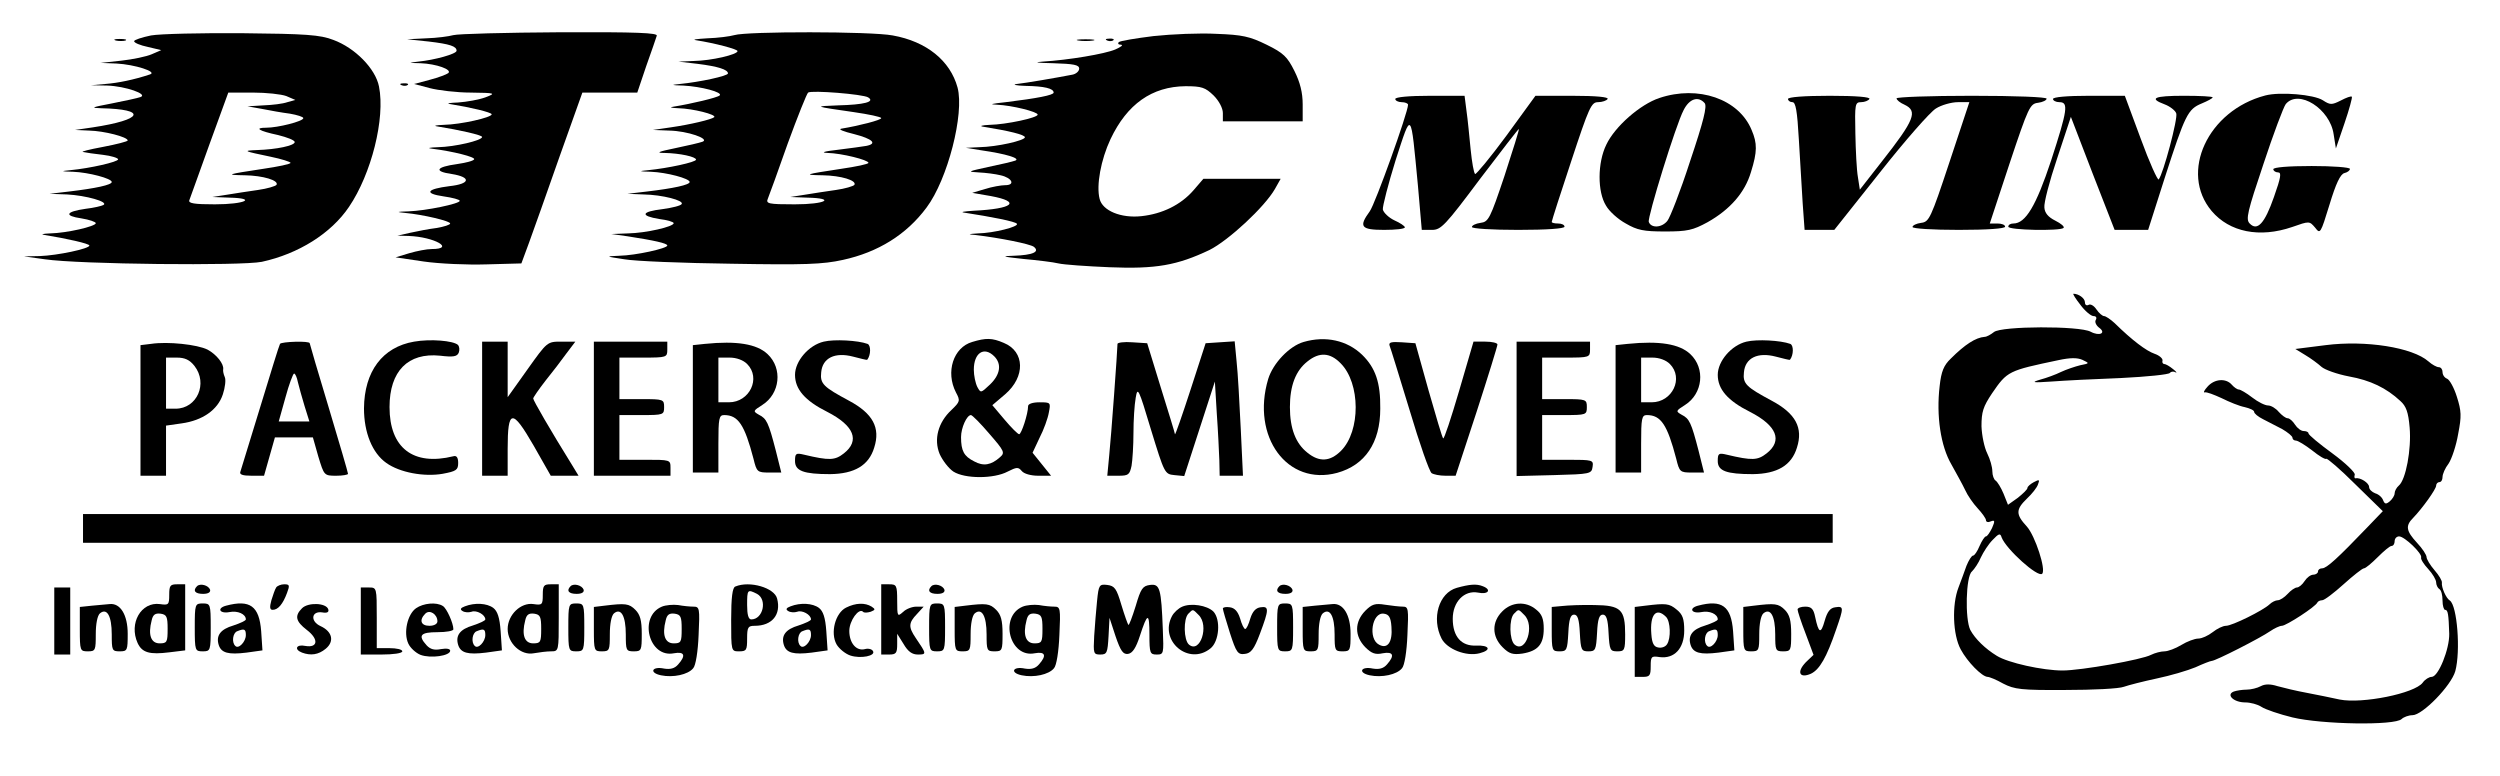
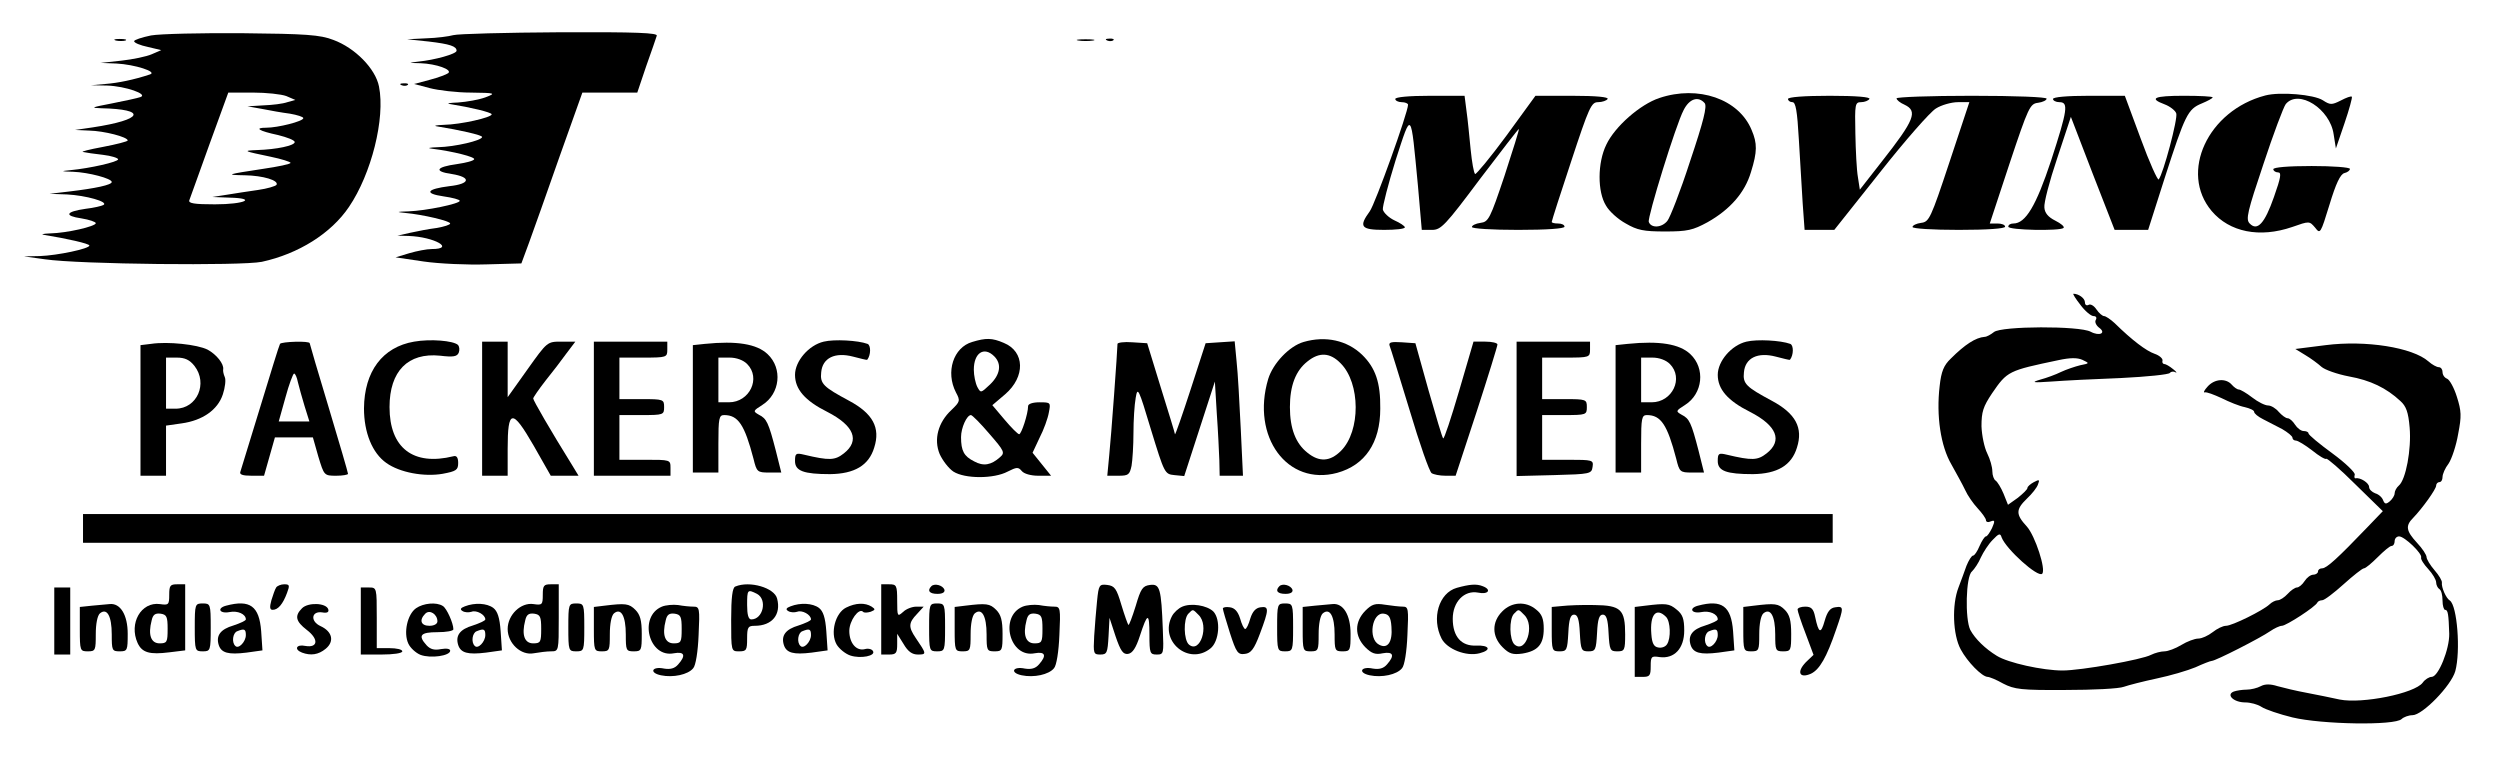
<svg xmlns="http://www.w3.org/2000/svg" version="1.0" width="783pt" height="243pt" viewBox="0 0 783 243" preserveAspectRatio="xMidYMid meet">
  <g transform="translate(0,243) scale(0.1,-0.1)" fill="#000000" stroke="none">
    <path d="M473 2319 c-29 -6 -53 -14 -53 -18 0 -5 19 -13 43 -18 l42 -10 -30 -13 c-16 -7 -59 -16 -95 -20 l-65 -7 50 -2 c57 -3 129 -26 105 -34 -51 -17 -101 -27 -140 -30 l-45 -4 51 -1 c57 -2 129 -27 104 -36 -8 -3 -49 -12 -90 -20 -63 -12 -68 -14 -34 -15 147 -3 133 -36 -26 -60 l-55 -8 44 -2 c47 -1 121 -20 121 -31 0 -3 -35 -12 -77 -20 -43 -8 -71 -15 -63 -16 8 -2 36 -6 63 -9 26 -3 47 -10 47 -14 0 -8 -87 -28 -150 -34 -31 -3 -30 -4 9 -5 49 -2 121 -21 121 -32 0 -9 -50 -20 -135 -30 l-60 -7 55 -2 c58 -3 131 -23 114 -33 -5 -3 -30 -9 -56 -12 -63 -9 -68 -22 -13 -30 25 -4 45 -11 45 -15 0 -10 -91 -31 -143 -32 -24 -1 -31 -3 -17 -5 68 -11 140 -27 140 -33 0 -10 -100 -31 -155 -33 l-50 -1 65 -9 c108 -16 617 -21 680 -8 115 25 217 89 273 172 70 103 114 277 94 377 -11 56 -75 121 -143 146 -41 16 -86 19 -284 21 -129 1 -259 -2 -287 -7z m424 -190 l28 -12 -25 -7 c-14 -5 -47 -9 -75 -10 l-50 -3 45 -8 c25 -5 64 -12 88 -15 23 -4 42 -10 42 -14 0 -10 -80 -30 -116 -30 -39 0 -24 -10 37 -23 28 -7 52 -16 52 -22 0 -11 -56 -23 -118 -25 -46 -2 -43 -3 43 -21 34 -7 62 -16 62 -19 0 -4 -39 -12 -87 -19 -112 -17 -120 -19 -56 -20 57 -1 107 -16 99 -30 -3 -4 -29 -12 -58 -16 -29 -4 -73 -11 -98 -15 l-45 -7 53 -2 c89 -2 49 -21 -45 -21 -64 0 -84 3 -80 13 2 6 31 85 63 175 l59 162 77 0 c42 0 89 -5 105 -11z" />
    <path d="M1420 2320 c-14 -4 -52 -9 -85 -10 l-60 -3 67 -7 c68 -8 88 -15 88 -29 0 -10 -69 -29 -120 -34 -33 -4 -33 -4 7 -5 50 -2 100 -20 87 -31 -5 -4 -31 -14 -58 -21 l-49 -13 49 -13 c27 -7 85 -14 129 -14 78 -1 79 -2 45 -15 -19 -7 -57 -14 -85 -16 -27 -1 -39 -3 -25 -5 63 -10 130 -26 130 -32 0 -10 -97 -32 -150 -33 -25 -1 -34 -3 -20 -5 69 -11 140 -27 140 -33 0 -11 -86 -31 -138 -32 -29 -1 -36 -3 -17 -5 64 -8 135 -26 130 -33 -2 -5 -27 -11 -54 -15 -66 -9 -73 -23 -16 -31 62 -10 58 -31 -7 -38 -72 -9 -81 -23 -19 -32 28 -4 51 -10 51 -14 0 -9 -105 -31 -161 -33 -38 -1 -39 -2 -9 -5 54 -5 140 -25 140 -33 0 -4 -19 -10 -42 -14 -24 -3 -61 -10 -83 -15 l-40 -9 35 -1 c81 -3 147 -41 72 -41 -15 0 -46 -6 -70 -13 l-43 -13 88 -13 c48 -7 137 -11 197 -9 l109 3 24 65 c13 36 56 156 95 268 l72 202 86 0 86 0 28 83 c16 45 31 88 33 95 4 9 -60 12 -303 11 -170 -1 -320 -5 -334 -9z" />
-     <path d="M2300 2320 c-14 -4 -52 -9 -85 -10 -33 -2 -49 -4 -35 -6 58 -9 130 -28 130 -34 0 -11 -82 -30 -137 -31 l-48 -2 60 -7 c64 -8 95 -18 95 -30 0 -8 -89 -27 -150 -33 -30 -3 -29 -4 10 -5 56 -3 125 -21 114 -31 -8 -7 -88 -26 -144 -35 -15 -2 -9 -4 15 -5 45 -1 120 -20 112 -28 -8 -7 -74 -23 -137 -32 l-55 -8 51 -2 c57 -1 129 -26 104 -35 -8 -3 -46 -12 -85 -20 -54 -11 -62 -15 -34 -15 49 -1 99 -12 99 -21 0 -8 -89 -27 -150 -33 -31 -3 -30 -4 9 -5 49 -2 121 -21 121 -32 0 -9 -50 -20 -135 -30 l-60 -7 50 -2 c60 -1 128 -19 120 -30 -2 -5 -30 -12 -60 -16 -67 -8 -71 -21 -10 -31 25 -3 45 -9 45 -13 0 -11 -87 -31 -143 -32 l-52 -2 50 -7 c84 -13 125 -22 125 -29 0 -9 -99 -31 -150 -32 -45 -2 -44 -2 15 -11 33 -6 184 -12 335 -14 230 -4 287 -2 350 12 110 24 199 79 262 164 66 88 119 294 97 376 -23 84 -97 144 -203 163 -68 13 -458 13 -496 1z m419 -195 c23 -14 -13 -23 -94 -25 -78 -3 -77 -3 48 -21 48 -7 87 -15 87 -19 0 -6 -70 -24 -125 -33 -11 -2 7 -9 40 -17 58 -15 74 -30 38 -37 -10 -2 -49 -7 -88 -12 -45 -5 -56 -9 -33 -10 44 -1 128 -22 128 -31 0 -4 -39 -12 -87 -19 -112 -17 -120 -19 -56 -20 57 -1 107 -16 99 -30 -3 -4 -29 -12 -58 -16 -29 -4 -73 -11 -98 -15 l-45 -7 53 -2 c92 -2 58 -21 -39 -21 -83 0 -91 2 -84 18 4 9 32 87 62 172 31 85 60 157 64 160 11 8 172 -5 188 -15z" />
-     <path d="M3613 2317 c-56 -7 -105 -15 -109 -19 -4 -5 -1 -8 7 -8 8 -1 0 -7 -18 -15 -33 -14 -146 -33 -228 -38 -30 -2 -17 -4 33 -5 65 -2 82 -5 82 -17 0 -8 -10 -17 -22 -19 -52 -10 -145 -26 -173 -29 -16 -2 -4 -5 27 -6 59 -1 88 -8 88 -21 0 -8 -52 -18 -150 -30 -46 -5 -54 -7 -27 -8 46 -2 127 -22 127 -31 0 -10 -99 -31 -150 -32 -25 -1 -34 -4 -20 -6 81 -13 130 -25 130 -33 0 -10 -87 -30 -143 -31 l-42 -2 50 -8 c76 -11 122 -25 105 -32 -8 -3 -46 -12 -85 -20 -64 -14 -67 -15 -30 -17 22 -1 53 -5 69 -9 36 -8 47 -31 14 -31 -12 0 -41 -5 -63 -12 l-40 -12 58 -10 c97 -18 70 -40 -53 -46 -30 -2 -44 -4 -30 -6 85 -13 162 -28 165 -35 6 -9 -72 -29 -122 -30 -32 -2 -33 -3 -8 -5 76 -9 171 -28 183 -37 20 -16 -4 -26 -63 -28 -41 -1 -36 -3 30 -10 44 -4 94 -10 110 -14 17 -4 89 -9 160 -12 145 -6 212 6 313 54 60 30 173 135 205 191 l18 32 -121 0 -121 0 -31 -36 c-40 -46 -98 -74 -163 -81 -64 -7 -122 17 -131 54 -11 42 4 123 34 187 52 110 130 165 235 166 51 0 62 -4 88 -29 17 -17 29 -40 29 -55 l0 -26 125 0 125 0 0 53 c0 37 -8 69 -26 105 -22 44 -34 56 -87 82 -53 26 -76 31 -157 34 -52 3 -141 -1 -197 -7z" />
    <path d="M363 2303 c9 -2 23 -2 30 0 6 3 -1 5 -18 5 -16 0 -22 -2 -12 -5z" />
    <path d="M3378 2303 c12 -2 32 -2 45 0 12 2 2 4 -23 4 -25 0 -35 -2 -22 -4z" />
    <path d="M3468 2303 c7 -3 16 -2 19 1 4 3 -2 6 -13 5 -11 0 -14 -3 -6 -6z" />
    <path d="M1258 2163 c7 -3 16 -2 19 1 4 3 -2 6 -13 5 -11 0 -14 -3 -6 -6z" />
    <path d="M5197 2123 c-60 -20 -139 -89 -166 -146 -28 -57 -28 -148 -1 -191 10 -18 38 -43 62 -56 36 -21 56 -25 123 -25 70 0 87 4 133 29 71 40 117 93 136 157 20 64 20 90 2 132 -40 97 -167 141 -289 100z m142 -16 c8 -10 -3 -55 -46 -183 -30 -93 -63 -177 -71 -186 -18 -22 -51 -23 -58 -3 -5 13 85 305 109 350 18 36 46 45 66 22z" />
    <path d="M7095 2131 c-180 -47 -270 -241 -168 -362 56 -66 150 -85 252 -50 54 19 54 19 72 -2 16 -21 17 -19 45 72 20 66 34 96 47 99 9 2 17 8 17 13 0 5 -54 9 -120 9 -73 0 -120 -4 -120 -10 0 -5 7 -10 15 -10 11 0 9 -15 -13 -77 -29 -83 -52 -108 -76 -83 -13 13 -7 37 43 186 31 94 63 179 70 188 40 48 139 -15 150 -95 l7 -44 27 79 c15 44 25 81 23 83 -2 3 -18 -3 -35 -12 -28 -14 -33 -14 -56 1 -28 18 -134 27 -180 15z" />
    <path d="M4370 2120 c0 -5 9 -10 20 -10 11 0 20 -4 20 -8 0 -24 -103 -311 -120 -334 -35 -48 -28 -58 45 -58 36 0 65 3 65 8 0 4 -15 14 -33 22 -17 8 -34 24 -36 34 -1 10 17 80 40 154 51 157 47 160 70 -80 l12 -138 32 0 c28 0 41 13 150 159 66 87 121 158 122 157 2 -1 -19 -67 -45 -147 -45 -134 -50 -144 -75 -147 -15 -2 -27 -8 -27 -13 0 -5 62 -9 145 -9 90 0 145 4 145 10 0 6 -9 10 -20 10 -11 0 -20 2 -20 5 0 3 27 88 61 190 56 170 63 185 84 185 13 0 27 5 30 10 4 6 -35 10 -110 10 l-116 0 -91 -125 c-50 -68 -95 -122 -98 -120 -4 3 -10 37 -14 77 -4 40 -9 94 -13 121 l-6 47 -108 0 c-66 0 -109 -4 -109 -10z" />
    <path d="M5600 2120 c0 -5 6 -10 14 -10 10 0 15 -27 20 -117 4 -65 9 -155 12 -200 l6 -83 47 0 46 0 143 180 c78 99 157 189 175 200 17 11 49 20 69 20 l36 0 -62 -187 c-59 -178 -64 -188 -89 -191 -15 -2 -27 -8 -27 -13 0 -5 62 -9 145 -9 90 0 145 4 145 10 0 6 -11 10 -24 10 l-24 0 62 188 c59 177 64 187 89 190 15 2 27 8 27 13 0 5 -96 9 -235 9 -129 0 -235 -4 -235 -8 0 -5 11 -14 25 -20 42 -20 32 -47 -72 -179 l-68 -87 -6 39 c-4 22 -7 84 -8 137 -2 92 -1 98 18 98 11 0 23 5 26 10 4 6 -40 10 -124 10 -81 0 -131 -4 -131 -10z" />
    <path d="M6430 2120 c0 -5 9 -10 20 -10 29 0 26 -23 -26 -183 -47 -142 -80 -197 -118 -197 -9 0 -16 -4 -16 -10 0 -11 162 -14 173 -4 4 4 -8 14 -26 23 -22 11 -33 24 -34 41 -2 14 16 83 40 154 l43 130 68 -177 69 -177 53 0 52 0 52 163 c64 198 72 215 116 233 19 8 34 16 34 19 0 3 -40 5 -90 5 -94 0 -111 -8 -60 -27 16 -6 33 -19 36 -28 6 -15 -41 -191 -55 -207 -3 -4 -29 53 -56 127 l-50 135 -112 0 c-69 0 -113 -4 -113 -10z" />
    <path d="M6516 1475 c14 -19 33 -35 41 -35 8 0 11 -5 7 -12 -4 -6 1 -17 10 -24 24 -17 2 -28 -26 -13 -35 19 -280 18 -303 -1 -10 -8 -23 -15 -29 -15 -28 -2 -62 -24 -106 -68 -22 -21 -30 -40 -35 -86 -11 -93 3 -188 37 -246 15 -27 35 -63 43 -80 7 -16 25 -42 39 -57 14 -15 26 -32 26 -37 0 -6 7 -8 15 -4 13 5 14 2 4 -21 -7 -14 -15 -26 -19 -26 -4 0 -13 -14 -20 -30 -7 -17 -16 -30 -20 -30 -5 0 -14 -15 -21 -32 -6 -18 -18 -49 -25 -68 -21 -54 -18 -148 7 -194 21 -39 66 -85 84 -86 6 0 28 -9 49 -21 35 -18 56 -21 195 -20 86 0 168 4 183 10 14 5 61 17 103 26 43 9 97 25 121 35 24 11 47 20 51 20 12 0 153 72 183 93 13 9 30 17 37 17 13 0 106 60 111 73 2 4 9 7 15 7 7 0 37 23 67 50 30 27 59 50 64 50 5 0 24 16 43 35 19 19 38 35 43 35 6 0 10 7 10 15 0 8 6 15 14 15 17 0 73 -54 69 -66 -2 -5 8 -21 22 -36 14 -15 25 -34 25 -42 0 -8 5 -18 10 -21 6 -3 10 -19 10 -36 0 -16 4 -29 8 -29 9 0 11 -13 13 -75 1 -48 -34 -135 -55 -135 -8 0 -21 -8 -28 -18 -25 -34 -190 -67 -260 -53 -24 5 -70 15 -103 21 -33 6 -74 16 -92 21 -22 7 -39 7 -52 0 -11 -6 -31 -11 -45 -11 -13 0 -32 -3 -40 -6 -25 -10 0 -34 36 -34 16 0 39 -6 51 -14 12 -8 56 -23 97 -33 91 -22 321 -26 342 -5 6 6 22 12 34 12 31 0 121 92 134 138 17 63 6 205 -17 221 -12 7 -27 42 -25 56 1 6 -9 23 -23 39 -14 16 -25 35 -25 41 0 7 -13 27 -30 45 -34 37 -37 53 -12 78 29 30 72 90 72 101 0 6 5 11 10 11 6 0 10 7 10 16 0 9 8 28 19 42 10 15 24 57 30 93 11 56 10 72 -4 116 -9 29 -23 54 -31 57 -8 3 -14 12 -14 21 0 8 -5 15 -12 15 -6 0 -21 8 -32 18 -50 44 -197 67 -322 51 l-95 -12 31 -19 c17 -10 40 -27 51 -37 10 -9 49 -23 86 -30 67 -12 117 -36 161 -77 18 -16 25 -35 29 -83 6 -68 -12 -164 -34 -182 -7 -6 -13 -17 -13 -24 0 -7 -7 -18 -15 -25 -12 -10 -16 -9 -21 3 -3 9 -14 19 -25 22 -10 4 -19 12 -19 20 0 12 -27 30 -42 27 -4 -1 -5 4 -3 11 3 6 -29 37 -70 67 -41 30 -75 58 -75 63 0 4 -7 7 -15 7 -8 0 -20 9 -27 20 -7 11 -17 20 -23 20 -6 0 -18 9 -28 20 -9 11 -24 20 -33 20 -10 0 -32 11 -50 25 -18 14 -37 25 -42 25 -5 0 -15 7 -22 15 -18 21 -54 19 -76 -6 -10 -11 -14 -19 -9 -18 6 2 29 -7 53 -18 24 -12 56 -25 72 -28 17 -4 30 -10 30 -15 0 -5 12 -15 28 -23 15 -8 42 -22 60 -31 17 -10 32 -22 32 -27 0 -5 5 -9 11 -9 6 0 29 -14 51 -31 21 -17 41 -29 44 -26 3 2 44 -33 91 -80 l86 -84 -49 -51 c-92 -96 -127 -128 -141 -128 -7 0 -13 -4 -13 -10 0 -5 -7 -10 -15 -10 -8 0 -20 -9 -27 -20 -7 -11 -18 -20 -24 -20 -6 0 -19 -9 -29 -20 -10 -11 -24 -20 -31 -20 -7 0 -19 -6 -26 -13 -20 -19 -117 -67 -136 -67 -10 0 -28 -9 -42 -20 -14 -11 -34 -20 -45 -20 -11 0 -35 -9 -53 -20 -18 -11 -42 -20 -53 -20 -11 0 -30 -5 -42 -11 -28 -15 -219 -49 -277 -49 -62 0 -171 24 -206 46 -36 22 -68 53 -83 81 -17 34 -14 168 5 183 8 8 21 27 28 44 8 17 24 42 37 55 19 20 24 22 28 8 14 -37 114 -127 127 -114 13 12 -22 119 -48 148 -35 38 -35 53 0 87 16 15 32 35 35 45 6 15 4 16 -13 7 -11 -6 -20 -14 -20 -18 0 -5 -14 -18 -30 -31 l-31 -22 -14 35 c-8 19 -19 37 -25 41 -5 3 -10 16 -10 29 0 13 -7 38 -16 56 -9 18 -17 56 -18 85 0 45 5 61 33 103 48 70 51 71 208 104 37 8 59 8 75 1 23 -11 23 -11 -7 -17 -16 -4 -43 -13 -60 -21 -16 -8 -46 -19 -65 -24 -30 -9 -24 -10 35 -6 39 3 137 8 218 11 81 4 150 11 153 16 3 4 11 6 17 2 7 -3 3 2 -7 10 -11 9 -23 16 -28 16 -4 0 -7 5 -5 11 1 6 -10 16 -25 21 -26 9 -70 42 -125 96 -13 12 -28 22 -33 22 -5 0 -16 9 -24 21 -8 12 -19 18 -25 14 -6 -3 -11 0 -11 8 0 13 -20 27 -36 27 -3 0 7 -16 22 -35z" />
    <path d="M1297 1360 c-99 -17 -156 -93 -157 -209 0 -76 26 -140 70 -171 42 -30 118 -44 176 -34 43 8 49 12 49 34 0 17 -5 24 -15 21 -126 -31 -200 26 -200 154 0 113 58 171 158 161 42 -5 54 -3 59 10 3 8 2 19 -3 24 -15 13 -86 19 -137 10z" />
    <path d="M2580 1360 c-47 -11 -90 -61 -90 -104 0 -45 31 -81 101 -116 84 -43 103 -90 52 -130 -28 -22 -45 -23 -125 -4 -25 6 -28 4 -28 -20 0 -31 27 -41 110 -41 76 1 121 27 138 83 20 62 -4 107 -79 147 -80 43 -91 53 -87 89 4 45 43 64 100 49 23 -6 43 -11 44 -10 12 15 12 46 1 50 -30 11 -104 15 -137 7z" />
    <path d="M3045 1359 c-59 -17 -84 -94 -51 -158 14 -26 13 -29 -14 -55 -42 -39 -56 -92 -37 -138 9 -20 28 -45 43 -55 36 -23 127 -23 170 0 28 14 33 15 44 2 7 -9 29 -15 52 -15 l40 0 -29 36 -29 36 22 47 c13 25 26 61 29 79 6 31 6 32 -29 32 -22 0 -36 -5 -36 -12 0 -24 -21 -88 -28 -88 -4 0 -25 21 -46 46 l-38 45 40 34 c64 55 62 134 -4 161 -37 16 -56 16 -99 3z m69 -45 c24 -24 19 -57 -13 -88 -29 -27 -29 -28 -40 -8 -6 12 -11 36 -11 54 0 53 32 74 64 42z m-15 -243 c47 -54 49 -59 33 -73 -28 -25 -52 -29 -81 -13 -32 16 -41 33 -41 76 0 29 18 69 31 69 4 0 30 -26 58 -59z" />
    <path d="M4083 1359 c-45 -13 -96 -67 -111 -116 -54 -181 60 -336 216 -294 87 24 135 94 135 201 1 82 -15 128 -57 169 -47 45 -114 60 -183 40z m116 -67 c62 -62 63 -212 1 -274 -34 -34 -68 -36 -105 -6 -37 29 -55 76 -55 143 0 67 18 114 55 143 37 30 71 28 104 -6z" />
    <path d="M5470 1360 c-47 -11 -90 -61 -90 -104 0 -45 31 -81 101 -116 84 -43 103 -90 52 -130 -28 -22 -45 -23 -125 -4 -25 6 -28 4 -28 -20 0 -31 27 -41 110 -41 76 1 121 27 138 83 20 62 -4 107 -79 147 -80 43 -91 53 -87 89 4 45 43 64 100 49 23 -6 43 -11 44 -10 12 15 12 46 1 50 -30 11 -104 15 -137 7z" />
    <path d="M473 1353 l-33 -4 0 -205 0 -204 40 0 40 0 0 79 0 78 49 7 c65 9 113 42 129 91 7 21 10 46 6 54 -4 9 -6 20 -5 24 3 17 -21 47 -49 62 -32 16 -124 26 -177 18z m136 -69 c43 -55 8 -134 -59 -134 l-30 0 0 80 0 80 34 0 c25 0 40 -7 55 -26z" />
    <path d="M877 1353 c-3 -5 -30 -93 -62 -198 -32 -104 -60 -195 -62 -202 -4 -9 6 -13 35 -13 l39 0 17 60 17 60 59 0 60 0 17 -60 c18 -59 18 -60 56 -60 20 0 37 3 37 6 0 4 -27 96 -60 206 -33 109 -60 201 -60 203 0 8 -89 5 -93 -2z m56 -120 c4 -16 13 -49 21 -75 l15 -48 -48 0 -48 0 21 75 c11 41 24 75 27 75 4 0 9 -12 12 -27z" />
    <path d="M1510 1150 l0 -210 40 0 40 0 0 84 c0 125 14 127 81 11 l54 -95 43 0 44 0 -20 33 c-69 111 -122 203 -122 209 0 3 17 28 38 55 21 26 51 65 66 86 l28 37 -44 0 c-44 0 -44 0 -106 -87 l-62 -87 0 87 0 87 -40 0 -40 0 0 -210z" />
    <path d="M1860 1150 l0 -210 120 0 120 0 0 25 c0 25 -1 25 -80 25 l-80 0 0 70 0 70 70 0 c68 0 70 1 70 25 0 24 -2 25 -70 25 l-70 0 0 65 0 65 75 0 c73 0 75 1 75 25 l0 25 -115 0 -115 0 0 -210z" />
    <path d="M2208 1353 l-38 -4 0 -200 0 -199 40 0 40 0 0 90 c0 80 2 90 18 90 44 0 64 -30 92 -137 10 -41 12 -43 49 -43 l38 0 -17 68 c-23 89 -29 101 -53 113 -19 11 -19 12 11 31 55 35 64 114 16 159 -34 32 -97 42 -196 32z m132 -63 c44 -44 8 -120 -57 -120 l-33 0 0 70 0 70 35 0 c22 0 43 -8 55 -20z" />
    <path d="M3500 1353 c0 -18 -20 -293 -26 -350 l-6 -63 35 0 c31 0 35 3 41 31 3 17 6 64 6 103 0 39 3 88 7 110 6 36 9 30 48 -100 42 -137 43 -139 73 -142 l31 -3 48 148 48 148 6 -100 c4 -55 7 -121 8 -147 l1 -48 36 0 37 0 -7 148 c-4 81 -9 175 -13 210 l-6 63 -46 -3 -45 -3 -47 -145 c-26 -80 -48 -143 -49 -140 0 3 -20 68 -44 145 l-43 140 -47 3 c-25 2 -46 -1 -46 -5z" />
    <path d="M4352 1348 c3 -7 31 -98 63 -203 31 -104 62 -193 69 -197 6 -4 25 -8 43 -8 l32 0 66 201 c36 111 65 205 65 210 0 5 -17 9 -38 9 l-37 0 -45 -154 c-25 -85 -47 -152 -50 -149 -3 2 -23 71 -46 151 l-41 147 -43 3 c-32 2 -41 0 -38 -10z" />
    <path d="M4750 1150 l0 -211 118 3 c113 3 117 4 120 26 3 21 1 22 -77 22 l-81 0 0 70 0 70 70 0 c68 0 70 1 70 25 0 24 -2 25 -70 25 l-70 0 0 65 0 65 75 0 c73 0 75 1 75 25 l0 25 -115 0 -115 0 0 -210z" />
    <path d="M5098 1353 l-38 -4 0 -200 0 -199 40 0 40 0 0 90 c0 80 2 90 18 90 44 0 64 -30 92 -137 10 -41 12 -43 49 -43 l38 0 -17 68 c-23 89 -29 101 -53 113 -19 11 -19 12 11 31 55 35 64 114 16 159 -34 32 -97 42 -196 32z m132 -63 c44 -44 8 -120 -57 -120 l-33 0 0 70 0 70 35 0 c22 0 43 -8 55 -20z" />
    <path d="M260 775 l0 -45 2740 0 2740 0 0 45 0 45 -2740 0 -2740 0 0 -45z" />
    <path d="M530 567 c0 -31 -2 -33 -29 -29 -59 8 -98 -60 -70 -122 14 -30 37 -37 100 -29 l49 6 0 103 0 104 -25 0 c-22 0 -25 -4 -25 -33z m-5 -107 c0 -41 -2 -45 -25 -45 -27 0 -37 26 -25 72 4 18 11 23 28 21 19 -3 22 -9 22 -48z" />
-     <path d="M617 594 c-14 -14 -6 -24 19 -24 16 0 24 5 22 13 -5 14 -31 21 -41 11z" />
    <path d="M865 590 c-4 -6 -10 -24 -15 -40 -6 -22 -5 -30 4 -30 17 0 32 18 45 53 9 24 8 27 -9 27 -10 0 -22 -5 -25 -10z" />
    <path d="M1700 567 c0 -31 -2 -33 -29 -29 -40 6 -81 -34 -81 -78 0 -45 42 -84 82 -76 17 3 41 6 54 6 24 0 24 1 24 105 l0 105 -25 0 c-22 0 -25 -4 -25 -33z m-5 -107 c0 -41 -2 -45 -25 -45 -27 0 -37 26 -25 72 4 18 11 23 28 21 19 -3 22 -9 22 -48z" />
-     <path d="M1787 594 c-14 -14 -6 -24 19 -24 16 0 24 5 22 13 -5 14 -31 21 -41 11z" />
    <path d="M2303 593 c-9 -3 -13 -34 -13 -104 0 -99 0 -99 25 -99 23 0 25 4 25 40 0 36 3 40 24 40 54 0 83 35 70 85 -8 34 -86 57 -131 38z m68 -23 c33 -18 19 -80 -18 -80 -9 0 -13 15 -13 45 0 49 1 50 31 35z" />
    <path d="M2760 490 l0 -110 25 0 c22 0 25 5 25 33 l0 32 20 -32 c14 -24 27 -33 45 -33 28 0 27 2 -7 52 -23 34 -23 47 4 75 l21 23 -23 0 c-13 0 -32 -7 -42 -17 -17 -15 -18 -14 -18 35 0 49 -2 52 -25 52 l-25 0 0 -110z" />
    <path d="M2917 594 c-14 -14 -6 -24 19 -24 16 0 24 5 22 13 -5 14 -31 21 -41 11z" />
    <path d="M3436 548 c-3 -29 -7 -79 -9 -110 -3 -55 -2 -58 19 -58 21 0 23 5 26 58 l3 57 19 -58 c16 -47 24 -57 39 -55 14 2 25 19 37 56 24 74 30 75 30 4 0 -58 2 -62 23 -62 22 0 22 3 19 78 -5 129 -9 144 -40 140 -23 -3 -29 -11 -45 -66 -11 -35 -21 -62 -23 -59 -2 2 -12 30 -22 63 -15 51 -21 59 -44 62 -25 3 -27 0 -32 -50z" />
    <path d="M4007 594 c-14 -14 -6 -24 19 -24 16 0 24 5 22 13 -5 14 -31 21 -41 11z" />
    <path d="M4563 589 c-57 -16 -80 -96 -48 -159 17 -33 77 -57 119 -46 39 10 31 26 -11 24 -46 -2 -73 28 -73 84 0 53 36 90 79 82 32 -7 44 9 15 20 -20 8 -41 6 -81 -5z" />
    <path d="M170 485 l0 -105 25 0 25 0 0 105 0 105 -25 0 -25 0 0 -105z" />
    <path d="M1130 485 l0 -105 65 0 c37 0 65 4 65 10 0 6 -18 10 -40 10 l-40 0 0 95 c0 95 0 95 -25 95 l-25 0 0 -105z" />
    <path d="M288 533 l-38 -4 0 -70 c0 -67 1 -69 25 -69 24 0 25 3 25 54 0 32 5 58 13 65 22 18 37 -8 37 -66 0 -50 1 -53 25 -53 24 0 25 3 25 55 0 59 -23 97 -57 93 -10 -1 -35 -3 -55 -5z" />
    <path d="M610 465 c0 -73 1 -75 25 -75 24 0 25 2 25 75 0 73 -1 75 -25 75 -24 0 -25 -2 -25 -75z" />
    <path d="M708 533 c-30 -8 -20 -26 11 -20 25 5 51 -6 51 -23 0 -4 -18 -12 -39 -19 -41 -12 -55 -32 -46 -61 8 -25 30 -31 87 -24 l50 7 -4 60 c-6 79 -35 100 -110 80z m62 -92 c0 -21 -23 -45 -33 -34 -12 11 -8 41 6 46 22 9 27 7 27 -12z" />
    <path d="M946 525 c-24 -24 -20 -41 15 -68 38 -29 35 -57 -5 -50 -28 6 -36 -11 -10 -21 27 -10 51 -7 74 12 28 23 21 54 -16 71 -33 15 -29 48 5 43 16 -3 22 1 19 10 -7 20 -63 22 -82 3z" />
    <path d="M1303 525 c-27 -19 -40 -77 -24 -111 6 -13 23 -29 38 -35 32 -12 93 -3 93 13 0 6 -11 8 -29 5 -20 -4 -33 -1 -45 12 -28 31 -19 41 34 41 28 0 50 4 50 9 0 19 -21 66 -33 73 -20 13 -61 9 -84 -7z m67 -41 c0 -8 -10 -14 -25 -14 -27 0 -33 18 -13 38 14 14 38 -2 38 -24z" />
    <path d="M1456 531 c-14 -5 -16 -10 -7 -15 6 -4 19 -5 28 -2 15 6 43 -9 43 -24 0 -4 -18 -12 -39 -19 -41 -12 -55 -32 -46 -61 8 -25 30 -31 87 -24 l50 7 -4 60 c-3 43 -10 63 -23 73 -20 15 -58 17 -89 5z m64 -90 c0 -21 -23 -45 -33 -34 -12 11 -8 41 6 46 22 9 27 7 27 -12z" />
-     <path d="M1780 465 c0 -73 1 -75 25 -75 24 0 25 2 25 75 0 73 -1 75 -25 75 -24 0 -25 -2 -25 -75z" />
+     <path d="M1780 465 c0 -73 1 -75 25 -75 24 0 25 2 25 75 0 73 -1 75 -25 75 -24 0 -25 -2 -25 -75" />
    <path d="M1893 533 l-33 -4 0 -70 c0 -67 1 -69 25 -69 24 0 25 3 25 54 0 32 5 58 13 65 22 18 37 -8 37 -66 0 -50 1 -53 25 -53 24 0 25 3 25 55 0 42 -5 60 -20 75 -20 20 -31 21 -97 13z" />
    <path d="M2073 530 c-74 -31 -41 -162 38 -146 33 6 38 -7 13 -35 -11 -13 -25 -16 -44 -13 -38 8 -48 -13 -10 -21 38 -8 85 2 101 22 8 8 15 53 17 104 4 84 3 89 -16 89 -11 0 -32 2 -48 5 -16 2 -39 0 -51 -5z m62 -70 c0 -41 -2 -45 -25 -45 -27 0 -37 26 -25 72 4 18 11 23 28 21 19 -3 22 -9 22 -48z" />
    <path d="M2476 531 c-14 -5 -16 -10 -7 -15 6 -4 19 -5 28 -2 15 6 43 -9 43 -24 0 -4 -18 -12 -39 -19 -41 -12 -55 -32 -46 -61 8 -25 30 -31 87 -24 l50 7 -4 60 c-3 43 -10 63 -23 73 -20 15 -58 17 -89 5z m64 -90 c0 -21 -23 -45 -33 -34 -12 11 -8 41 6 46 22 9 27 7 27 -12z" />
    <path d="M2650 527 c-34 -17 -50 -79 -30 -115 8 -14 28 -30 43 -35 33 -11 81 -1 71 14 -3 6 -15 9 -25 6 -27 -7 -49 19 -49 57 0 32 30 73 43 60 3 -4 14 -3 24 0 15 6 15 8 3 16 -21 13 -50 12 -80 -3z" />
    <path d="M2910 465 c0 -73 1 -75 25 -75 24 0 25 2 25 75 0 73 -1 75 -25 75 -24 0 -25 -2 -25 -75z" />
    <path d="M3023 533 l-33 -4 0 -70 c0 -67 1 -69 25 -69 24 0 25 3 25 54 0 32 5 58 13 65 22 18 37 -8 37 -66 0 -50 1 -53 25 -53 24 0 25 3 25 55 0 42 -5 60 -20 75 -20 20 -31 21 -97 13z" />
    <path d="M3203 530 c-74 -31 -41 -162 38 -146 33 6 38 -7 13 -35 -11 -13 -25 -16 -44 -13 -38 8 -48 -13 -10 -21 38 -8 85 2 101 22 8 8 15 53 17 104 4 84 3 89 -16 89 -11 0 -32 2 -48 5 -16 2 -39 0 -51 -5z m62 -70 c0 -41 -2 -45 -25 -45 -27 0 -37 26 -25 72 4 18 11 23 28 21 19 -3 22 -9 22 -48z" />
    <path d="M3703 530 c-12 -5 -26 -18 -32 -29 -42 -78 52 -157 120 -102 28 22 33 91 9 116 -20 19 -69 27 -97 15z m51 -26 c34 -33 5 -122 -30 -93 -17 14 -18 81 -2 97 15 15 13 15 32 -4z" />
    <path d="M4000 465 c0 -73 1 -75 25 -75 24 0 25 2 25 75 0 73 -1 75 -25 75 -24 0 -25 -2 -25 -75z" />
    <path d="M4118 533 l-38 -4 0 -70 c0 -67 1 -69 25 -69 24 0 25 3 25 54 0 32 5 58 13 65 22 18 37 -8 37 -66 0 -50 1 -53 25 -53 24 0 25 3 25 55 0 59 -23 97 -57 93 -10 -1 -35 -3 -55 -5z" />
    <path d="M4276 517 c-34 -35 -34 -79 0 -114 20 -20 32 -24 55 -19 33 6 38 -7 13 -35 -11 -13 -25 -16 -44 -13 -38 8 -48 -13 -10 -21 38 -8 85 2 101 22 8 8 15 53 17 104 4 82 3 89 -14 89 -11 0 -36 3 -56 6 -31 5 -41 2 -62 -19z m82 -50 c4 -48 -12 -71 -39 -56 -35 18 -22 102 15 97 16 -2 22 -11 24 -41z" />
    <path d="M4705 515 c-33 -33 -33 -78 1 -112 21 -21 32 -24 62 -20 49 8 67 29 67 78 0 31 -6 46 -24 60 -32 27 -77 24 -106 -6z m69 -11 c34 -33 5 -122 -30 -93 -17 14 -18 81 -2 97 15 15 13 15 32 -4z" />
    <path d="M4893 532 l-33 -3 0 -70 c0 -67 1 -69 25 -69 22 0 24 4 27 58 2 43 7 57 18 57 11 0 16 -14 18 -57 3 -54 5 -58 27 -58 22 0 24 4 27 58 2 43 7 57 18 57 11 0 16 -14 18 -57 3 -54 5 -58 27 -58 23 0 25 3 25 53 0 78 -13 91 -96 92 -38 1 -84 -1 -101 -3z" />
    <path d="M5153 533 l-33 -4 0 -110 0 -109 25 0 c22 0 25 4 25 33 0 31 2 33 28 29 46 -6 77 27 77 83 0 37 -5 51 -24 66 -23 19 -33 20 -98 12z m65 -35 c14 -14 16 -67 3 -86 -5 -8 -17 -12 -27 -10 -14 2 -20 13 -22 42 -5 61 15 85 46 54z" />
    <path d="M5318 533 c-30 -8 -20 -26 11 -20 25 5 51 -6 51 -23 0 -4 -18 -12 -39 -19 -41 -12 -55 -32 -46 -61 8 -25 30 -31 87 -24 l50 7 -4 60 c-6 79 -35 100 -110 80z m62 -92 c0 -21 -23 -45 -33 -34 -12 11 -8 41 6 46 22 9 27 7 27 -12z" />
    <path d="M5493 533 l-33 -4 0 -70 c0 -67 1 -69 25 -69 24 0 25 3 25 54 0 32 5 58 13 65 22 18 37 -8 37 -66 0 -50 1 -53 25 -53 24 0 25 3 25 55 0 42 -5 60 -20 75 -20 20 -31 21 -97 13z" />
    <path d="M3830 524 c0 -4 10 -38 22 -76 20 -62 25 -69 47 -66 19 2 29 15 47 63 29 77 29 87 2 83 -15 -2 -25 -13 -32 -35 -5 -18 -12 -33 -16 -33 -4 0 -11 15 -16 33 -7 22 -17 33 -32 35 -12 2 -22 0 -22 -4z" />
    <path d="M5630 521 c0 -5 11 -39 25 -75 l25 -67 -24 -23 c-30 -31 -20 -52 16 -36 27 13 49 51 79 139 24 69 24 73 -3 69 -16 -2 -25 -14 -33 -42 -12 -43 -19 -40 -30 12 -5 25 -12 32 -31 32 -13 0 -24 -4 -24 -9z" />
  </g>
</svg>